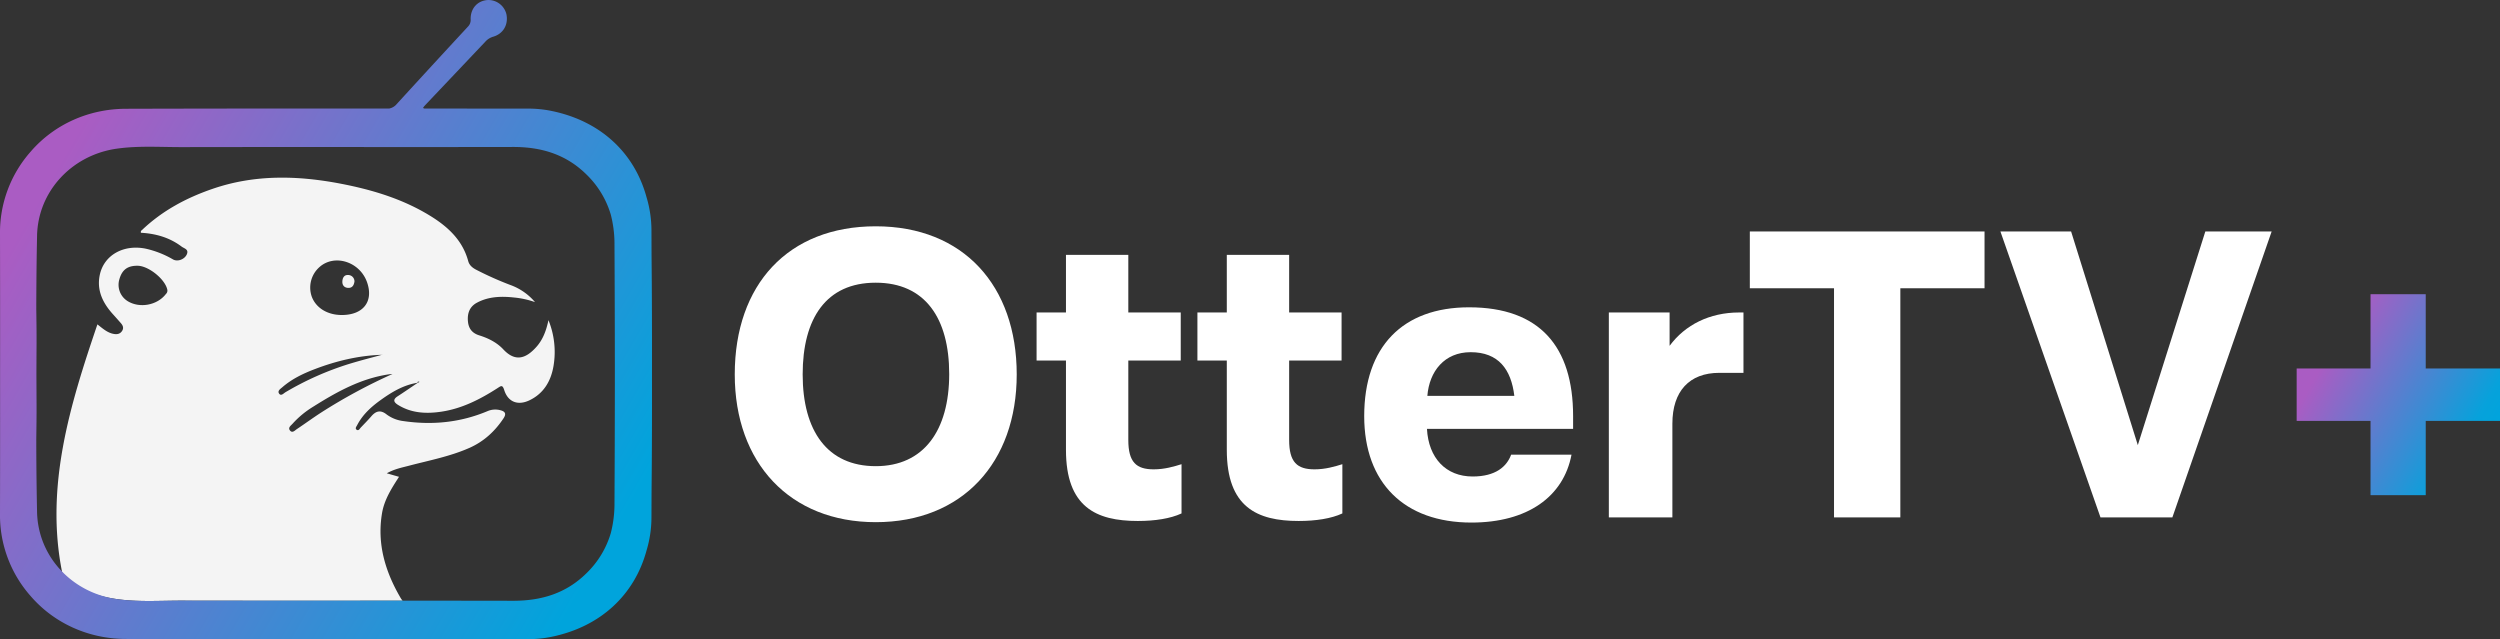
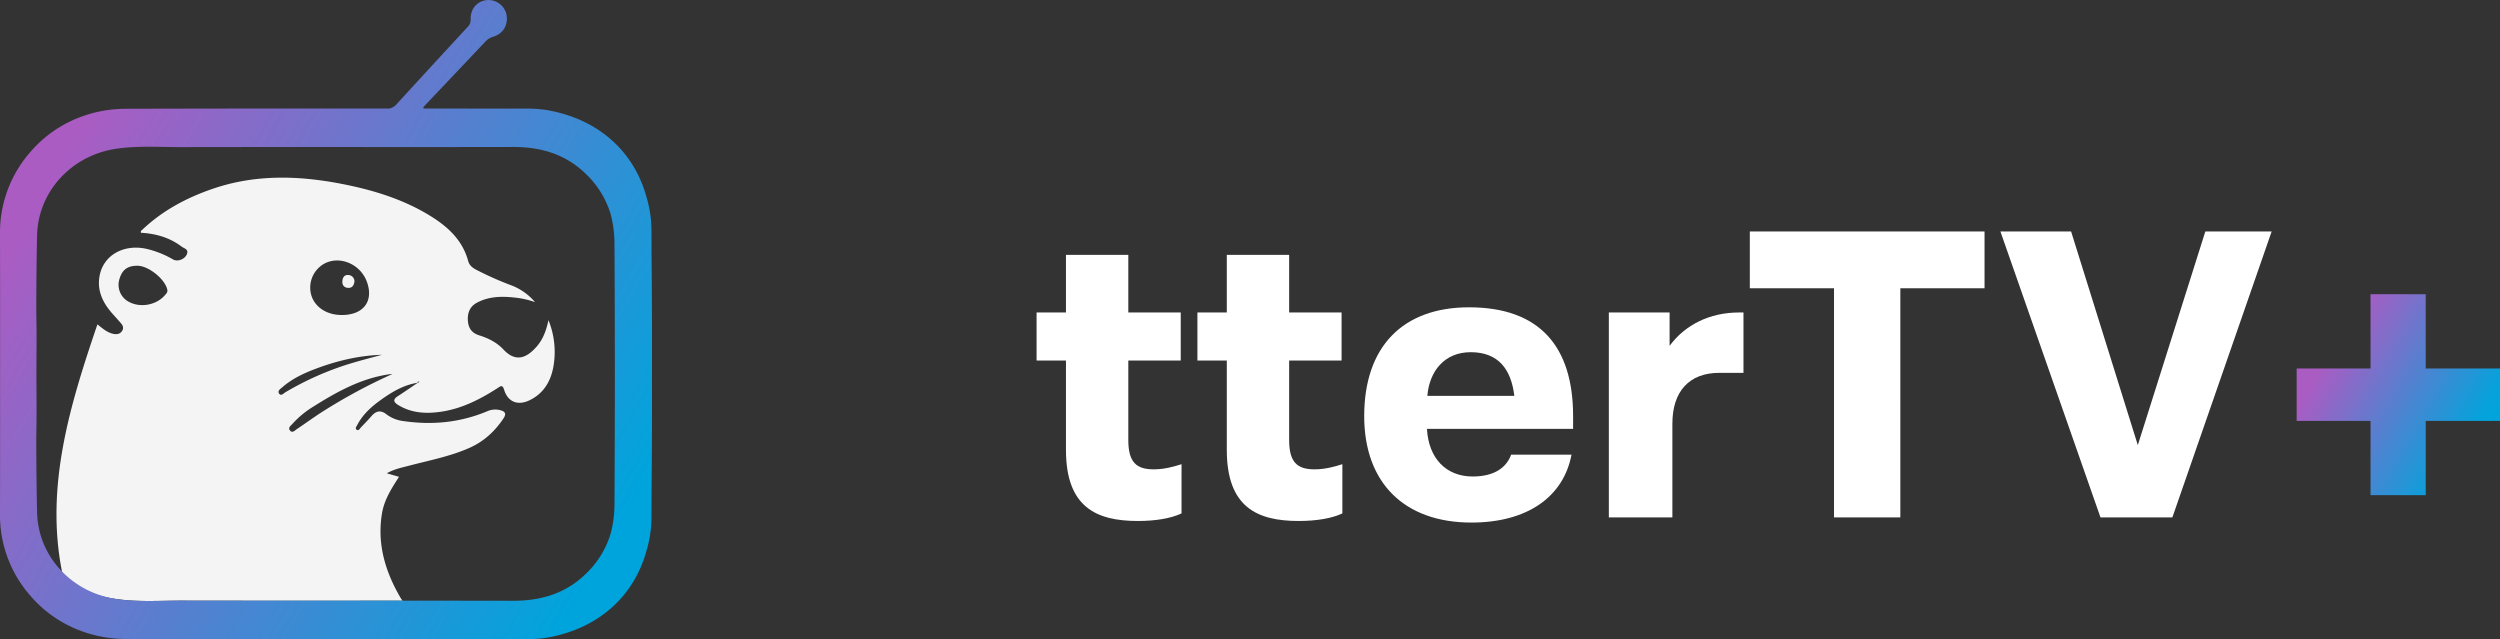
<svg xmlns="http://www.w3.org/2000/svg" viewBox="0 0 1687.664 431.532">
  <rect x="0" y="0" width="1687.664" height="431.532" fill="#333333" stroke="none" />
  <defs>
    <style>.cls-1{fill:#f4f4f4;}.cls-2{fill:url(#linear-gradient);}.cls-3{fill:#fff;}.cls-4{fill:url(#linear-gradient-2);}</style>
    <linearGradient id="linear-gradient" x1="12.028" y1="108.672" x2="444.309" y2="358.249" gradientUnits="userSpaceOnUse">
      <stop offset="0.05" stop-color="#aa5cc3" />
      <stop offset="0.95" stop-color="#00a4dc" />
    </linearGradient>
    <linearGradient id="linear-gradient-2" x1="1559.862" y1="232.355" x2="1678.135" y2="300.64" gradientUnits="userSpaceOnUse">
      <stop offset="0.1" stop-color="#aa5cc3" />
      <stop offset="0.9" stop-color="#06a2db" />
      <stop offset="1" stop-color="#00a4dc" />
    </linearGradient>
  </defs>
  <g id="Layer_2" data-name="Layer 2">
    <g id="Layer_1-2" data-name="Layer 1">
      <path class="cls-1" d="M370.25,216.135c-1.5,7.1-3.76,13.12-8.17,18.07-6.88,7.71-14.1,10.45-22.32,1.64-4.38-4.69-10.14-7.54-16.23-9.45-4.71-1.47-7.15-4.49-7.63-9.31-.53-5.44,1.04-10.01,5.99-12.7,7.77-4.21,16.3-4.47,24.79-3.58a59.35,59.35,0,0,1,14.49,3.14,39.234,39.234,0,0,0-16.67-11.57,220.444,220.444,0,0,1-22.72-10.12c-2.6-1.3-4.89-3.02-5.69-5.96-3.89-14.34-13.99-23.46-26.04-30.82-18.38-11.22-38.69-17.33-59.63-21.39-29.21-5.66-58.32-6.45-86.97,3.42-17.65,6.07-33.8,14.69-47.44,27.64-.47.44-1.17.71-.87,1.99,9.83.54,19.25,3.13,27.39,9.28,1.78,1.36,5.14,1.85,3.55,5.36-1.5,3.31-6.16,5.11-9.29,3.35a64.356,64.356,0,0,0-18.45-7.26c-14.98-3.06-28.25,4.4-31,17.82-2.13,10.36,2.07,18.86,8.84,26.37,1.79,1.97,3.55,3.97,5.32,5.97,1.42,1.6,2.24,3.32.91,5.39-1.25,1.92-3.12,2.38-5.24,2.07-4.31-.62-7.47-3.39-11.41-6.51-18.17,53.49-35.54,108.99-23.79,167.45,0,0,6.62,13.57,36.53,17.94,14.76,2.16,29.6,1.07,44.39,1.1q71.175.12,142.35.03h6.58a10.45,10.45,0,0,1-1.47-2.01c-10.33-17.73-15.94-36.44-12.44-57.14,1.53-9.03,6.37-16.6,11.45-24.46-2.68-.77-4.98-1.44-8.26-2.38,5.2-2.91,10.11-3.83,14.86-5.08,13.78-3.63,27.85-6.27,40.96-12.08,9.68-4.29,17.2-11.18,23.03-20.01,2.03-3.06.98-4.6-2.07-5.38a13.251,13.251,0,0,0-8.74.58c-18.24,7.68-37.21,9.58-56.69,6.74a23.817,23.817,0,0,1-11.49-4.52c-4.03-3.18-7.15-2.37-10.26,1.23-2.28,2.65-4.75,5.12-7.16,7.66-.75.8-1.4,2.33-2.73,1.49-1.38-.89-.17-2.22.28-3.09,3.6-6.98,9.23-12.18,15.46-16.69,7.68-5.56,15.73-10.47,25.35-11.97-.2-.78.35-.77.85-.76.14,0,.29.14.43.22-.41.2-.81.4-1.22.6-4.5,3.03-8.95,6.12-13.51,9.06-3.35,2.17-2.74,3.97.23,5.82,9.15,5.69,19.23,6.1,29.41,4.56,13.88-2.09,26.14-8.39,37.8-15.89,2.34-1.51,3.3-2.42,4.5,1.34,2.57,8.13,9.29,10.62,17.06,6.88,9.71-4.66,14.51-13.11,16.21-23.16A56.959,56.959,0,0,0,370.25,216.135Zm-258.23-17.69c-5.85,7.67-17.81,9.87-25.96,4.77a12.96,12.96,0,0,1-5.47-14.71c1.83-6.44,5.59-9.21,12.36-9.1,7.57.12,18.83,9.39,20.04,16.41A3.082,3.082,0,0,1,112.02,198.445Zm103.5-18.02c10.16-9.25,27.4-3.83,32.28,10.16,4.48,12.83-2.47,21.96-16.82,22.07-9.66.08-17.5-4.6-20.44-12.19A18.451,18.451,0,0,1,215.52,180.425Zm-22.77,84.33c-1.27.75-2.95,2.81-4.28,1.03-1.43-1.92.89-3.3,2.14-4.39,6.47-5.62,14.11-9.26,22.04-12.27,14.56-5.54,29.55-9.11,45.18-9.62a2.497,2.497,0,0,0,.26-.07l-.04-.14.12.12c-.03.01-.05.01-.08.02l.01.06c-.09,0-.18.01-.27.01-7.35,2.02-14.74,3.89-22.03,6.13A201.863,201.863,0,0,0,192.75,264.755Zm24.11,13.7c-5.57,3.6-10.93,7.53-16.45,11.21-1.39.93-3.07,3-4.7.87-1.45-1.9.71-3.26,1.82-4.52a62.33,62.33,0,0,1,13.79-11.4c15.91-10.02,32.23-19.13,51.24-21.92.81-.12,1.62-.16,2.43-.24A371.371,371.371,0,0,0,216.86,278.455Z" />
      <path class="cls-1" d="M235.394,194.346c2.587-.055,3.567-1.998,3.891-4.314a4.303,4.303,0,0,0-4.44-4.389c-2.675-.072-3.635,2.141-3.73,4.376C230.999,192.762,232.674,194.404,235.394,194.346Z" />
      <path class="cls-2" d="M439.84,172.375q-.03-8.385-.06-16.78a78.492,78.492,0,0,0-3.36-22.57c-8.04-29.52-30.67-51.33-64.25-58.16a78.614,78.614,0,0,0-15.86-1.55q-17.655,0-35.31-.01c-.42.01-.83.01-1.25,0-9.8-.033-21.127-.05-33.404-.056a4.521,4.521,0,0,1-.776-.394,18.164,18.164,0,0,1,1.15-1.54q20.475-21.585,40.91-43.18a11.338,11.338,0,0,1,5.3-3.35c6.82-1.99,10.34-8.15,8.94-15.13a12.481,12.481,0,0,0-12.87-9.62c-6.71.53-11.33,5.62-11.29,12.8a6.346,6.346,0,0,1-1.6,4.91q-24.285,26.22-48.38,52.59a8.688,8.688,0,0,1-4.934,2.914c-7.038.003-14.25.009-21.556.016q-72.45-.045-144.87.13c-1.54.01-3.01,0-4.4,0-.98,0-1.97.01-2.95.03-1.39,0-2.77,0-4.16.01-25.23.1-48.17,10.66-63.8,28.52-.12.14-.25.28-.36.42a82.363,82.363,0,0,0-20.7,55.58q.03,16.29.05,32.57a3.526,3.526,0,0,0,0,.46q.03,30.705,0,61.41.015,30.705,0,61.41v.45q-.015,16.275-.05,32.57a82.363,82.363,0,0,0,20.7,55.58q.195.21.36.42c15.63,17.86,38.57,28.42,63.8,28.52,1.39.01,2.77.01,4.16.01.98.02,1.97.03,2.95.03,1.39,0,2.86-.01,4.4,0q73.485.255,146.97.13c28.73.03,55.89.02,76.41-.04.42,0,.84-.01,1.25,0q17.655-.015,35.31-.01a78.614,78.614,0,0,0,15.86-1.55c33.51-6.81,56.11-28.54,64.2-57.98l.03-.12a78.227,78.227,0,0,0,3.38-22.63q.03-8.385.06-16.78c.28-26.67.33-53.34.29-80.01C440.17,225.725,440.12,199.045,439.84,172.375Zm-24.77,82.14q-.015,43.515-.26,87.04a79.7,79.7,0,0,1-2.48,18.34,62.243,62.243,0,0,1-16.54,27.19c-13.77,13.56-30.51,18.52-49.46,18.48q-40.545-.075-81.09-.07-71.175.015-142.35-.03c-14.79-.03-29.63,1.06-44.39-1.1-29.91-4.37-52.84-28.62-53.48-58.69q-.135-6.585-.24-13.18-.27-18.06-.29-36.13c.11-7.78.23-15.55.19-23.31q-.045-10.32-.1-20.66.045-10.335.1-20.67c.04-7.77-.08-15.54-.19-23.31q.045-18.075.29-36.13.105-6.585.24-13.18c.64-30.07,23.57-54.32,53.48-58.69,14.76-2.15,29.6-1.07,44.39-1.1q71.16-.12,142.33-.03,40.56,0,81.11-.07c18.95-.04,35.69,4.92,49.46,18.48a62.243,62.243,0,0,1,16.54,27.19,79.701,79.701,0,0,1,2.48,18.34q.24,43.515.26,87.04Z" />
-       <path class="cls-3" d="M496.006,252.766c0-60.59,35.924-100,95.174-100s95.174,40.215,95.174,100c0,59.517-36.729,99.731-95.174,99.731C533.271,352.497,496.006,312.551,496.006,252.766Zm144.771-.268c0-37.802-16.353-61.662-49.597-61.662-33.513,0-49.331,24.128-49.331,61.93,0,38.07,16.623,61.93,49.331,61.93C623.619,314.696,640.777,290.568,640.777,252.498Z" />
      <path class="cls-3" d="M797.61,313.356v33.244c-7.507,3.486-17.963,5.094-29.491,5.094-28.15,0-48.524-9.383-48.524-47.99V243.383h-19.839v-32.44h19.839V172.07h42.09v38.873h35.389v32.44h-35.389V297.001c0,15.014,5.362,19.839,17.158,19.839C786.082,316.84,792.516,314.964,797.61,313.356Z" />
      <path class="cls-3" d="M906.187,313.356v33.244c-7.507,3.486-17.963,5.094-29.491,5.094-28.15,0-48.524-9.383-48.524-47.99V243.383h-19.839v-32.44h19.839V172.07H870.261v38.873H905.65v32.44H870.261V297.001c0,15.014,5.362,19.839,17.158,19.839C894.658,316.84,901.093,314.964,906.187,313.356Z" />
      <path class="cls-3" d="M1061.947,289.495H963.288c1.073,19.839,12.869,32.171,30.832,32.171,15.548,0,23.056-6.702,26.004-14.745h40.751c-5.362,28.417-29.758,45.845-67.56,45.845-45.308,0-72.386-26.811-72.386-71.85,0-46.916,26.006-73.457,70.778-73.457,47.721,0,70.241,26.541,70.241,73.457Zm-98.392-22.252h58.714c-2.145-17.963-10.724-29.491-29.491-29.491C975.084,237.752,964.896,250.621,963.556,267.243Z" />
      <path class="cls-3" d="M1176.956,210.943v40.751h-16.353c-20.107,0-31.635,12.332-31.635,34.316v63.271h-42.895V210.943h41.019v22.52c10.456-14.209,27.077-22.52,46.916-22.52Z" />
      <path class="cls-3" d="M1238.08,349.28V194.589h-56.836v-38.338h158.444v38.338h-56.836V349.28Z" />
      <path class="cls-3" d="M1488.743,156.252h44.772L1466.491,349.28h-48.526l-67.56-193.028h47.721l45.04,144.235Z" />
      <path class="cls-4" d="M1687.664,248.745v35.389h-50.134v50.134h-37.266v-50.134h-49.865V248.745h49.865v-50.134h37.266v50.134Z" />
    </g>
  </g>
</svg>